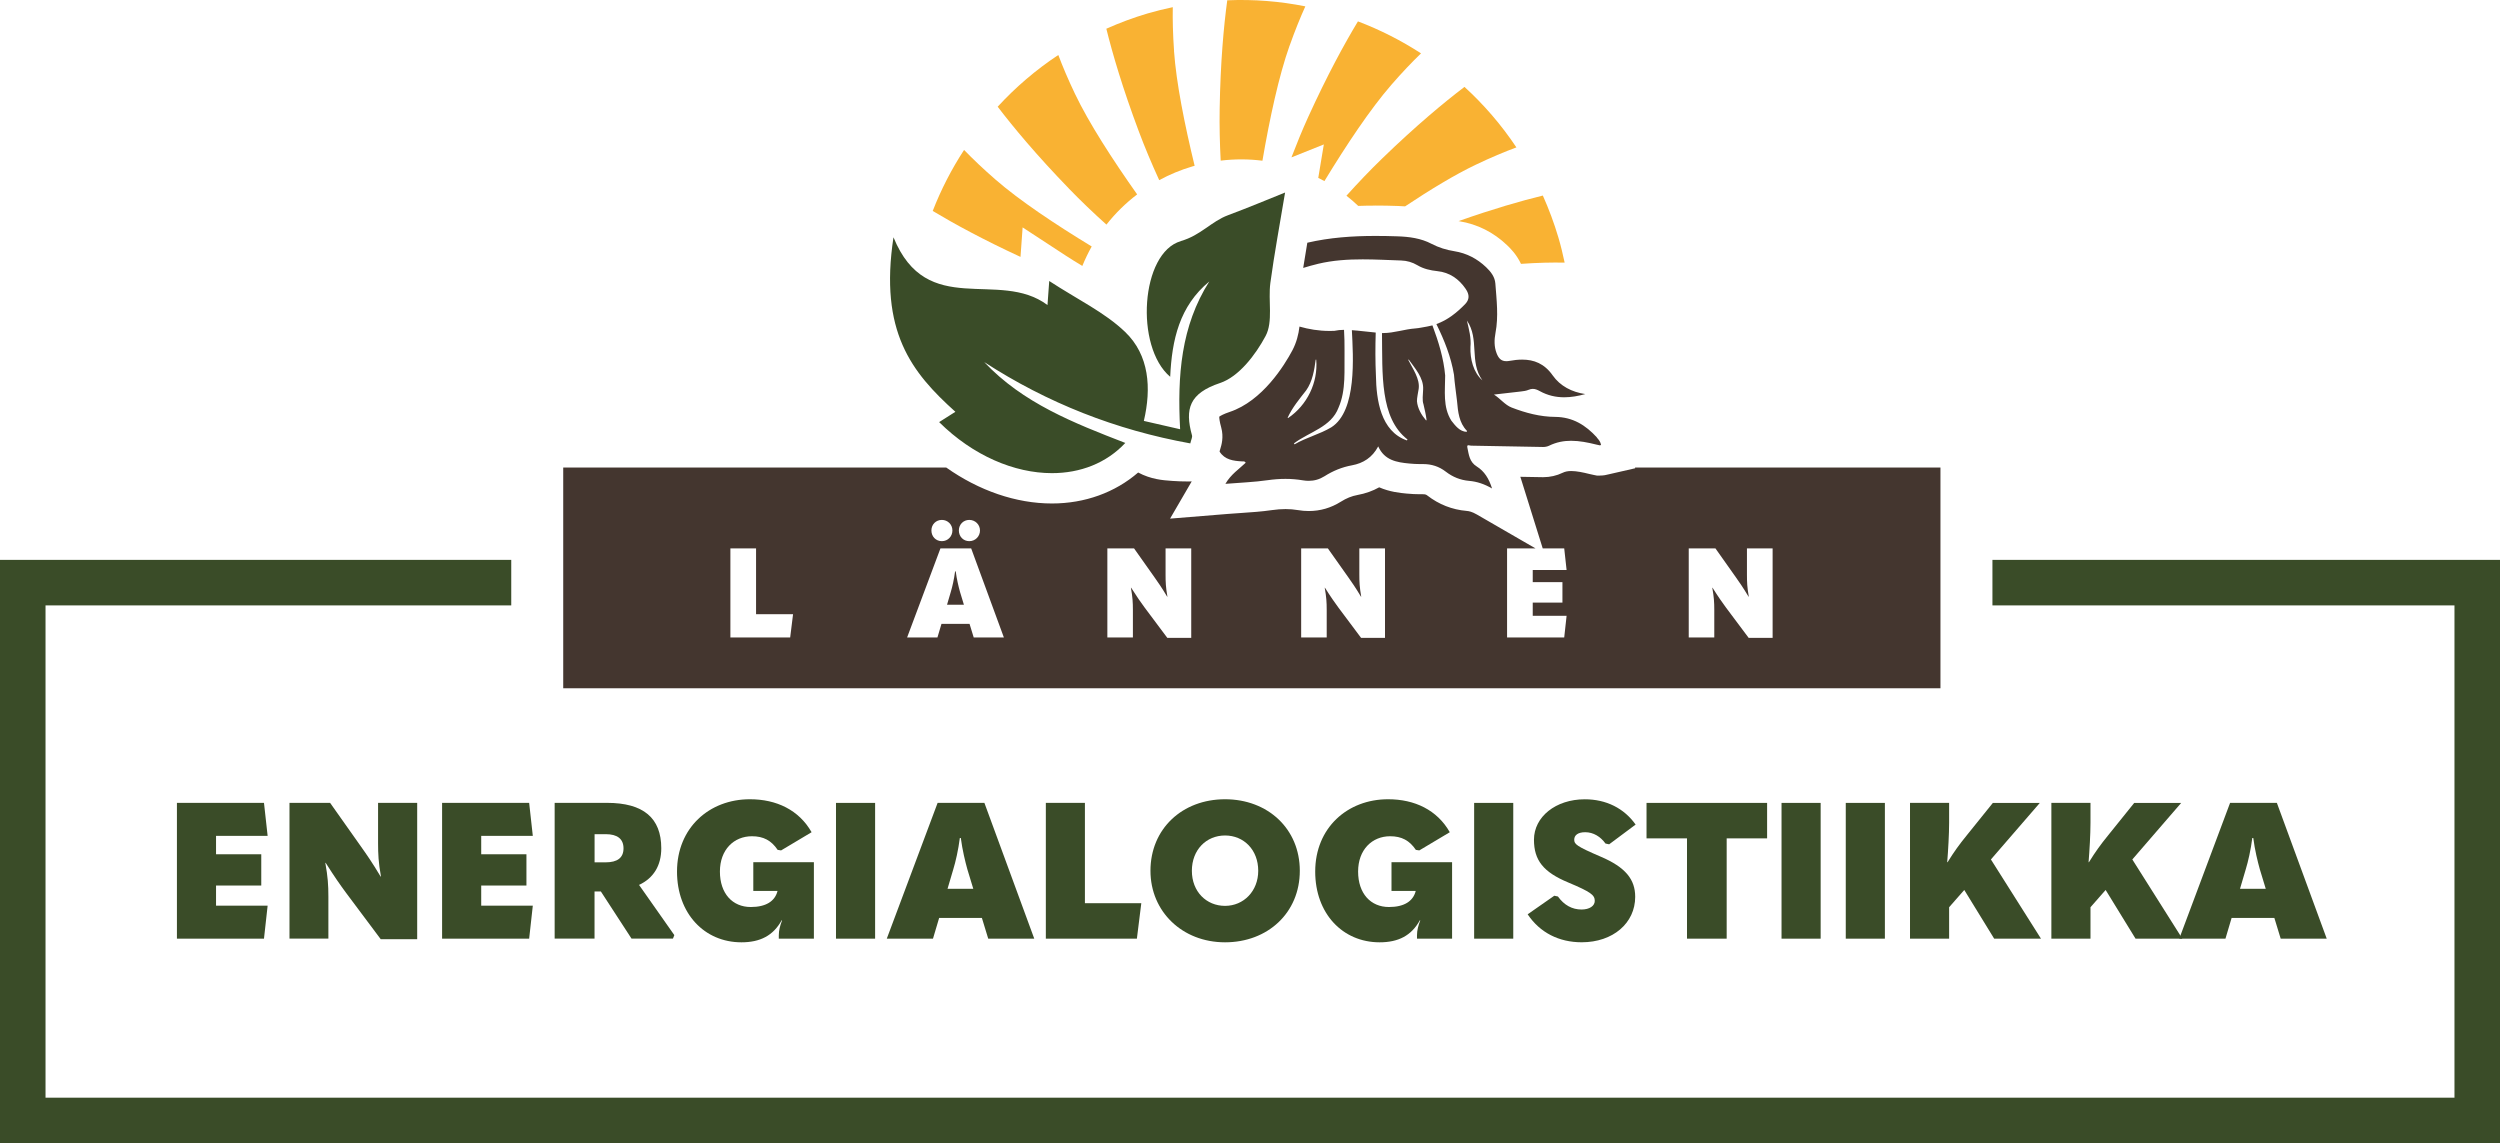
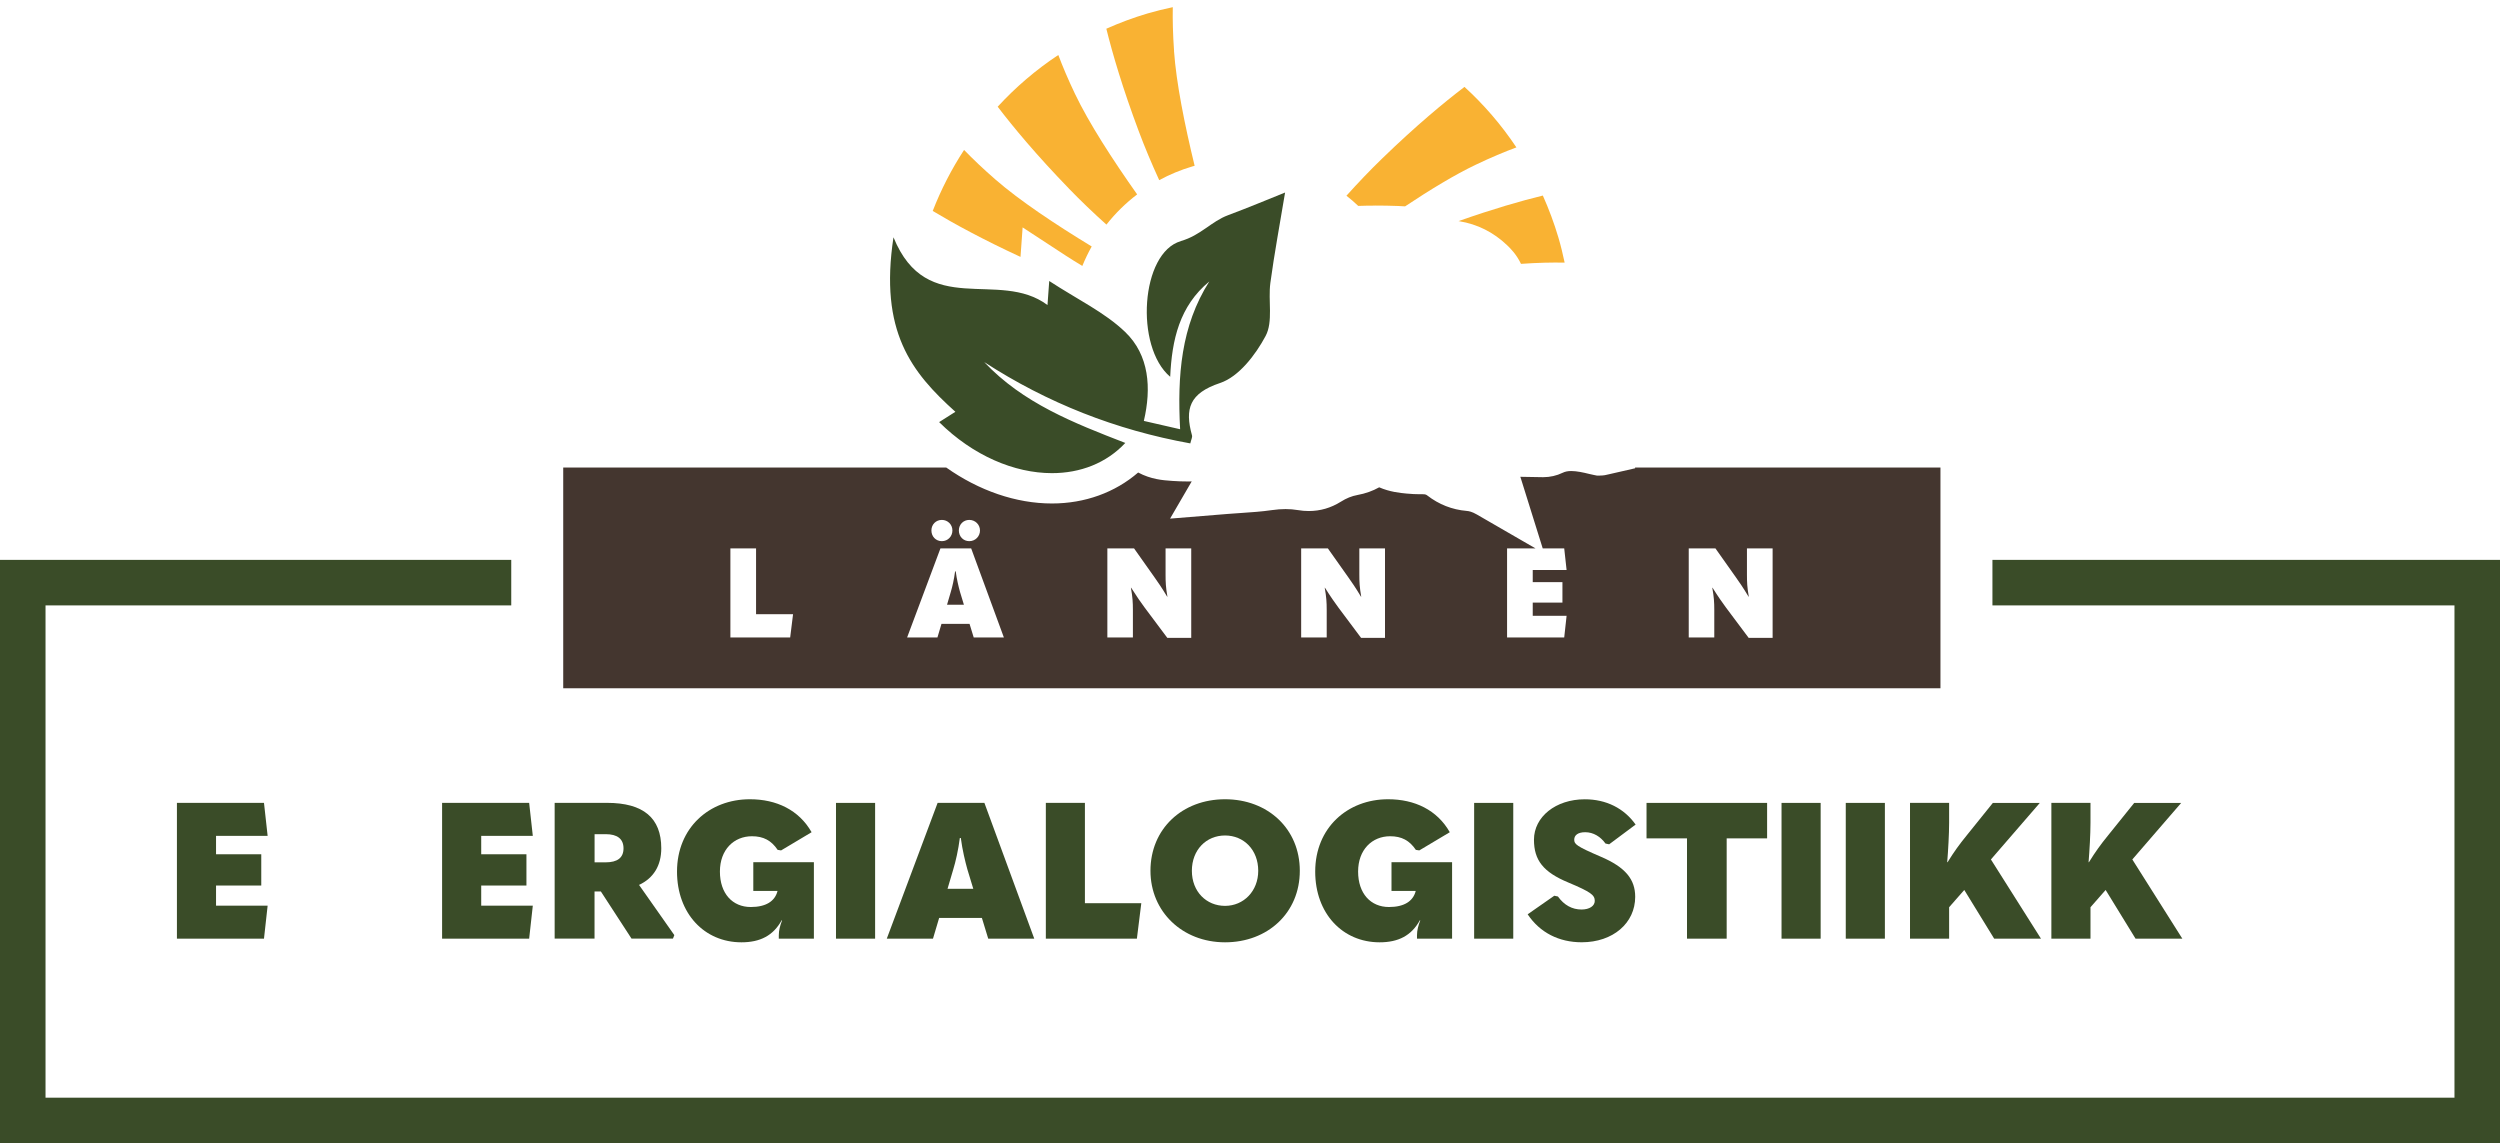
<svg xmlns="http://www.w3.org/2000/svg" id="Layer_2" data-name="Layer 2" viewBox="0 0 589.24 269.45">
  <defs>
    <style> .cls-1 { fill: #f9b233; } .cls-1, .cls-2, .cls-3 { stroke-width: 0px; } .cls-2 { fill: #3a4c28; } .cls-3 { fill: #44362f; } </style>
  </defs>
  <g id="Content">
    <g>
      <polygon class="cls-2" points="469.61 131.96 469.61 142.69 578.51 142.69 578.51 258.72 10.73 258.72 10.73 142.69 120.5 142.69 120.5 131.96 0 131.96 0 269.45 589.24 269.45 589.24 131.96 469.61 131.96" />
      <path class="cls-1" d="M251.89,44.39c-7.58-7.83-13-14.34-16.74-19.24,4.21-4.58,9-8.69,14.29-12.19,1.02,2.71,2.29,5.72,3.92,9.14,3.28,6.87,8.8,15.42,14.66,23.72-2.72,2.07-5.15,4.47-7.24,7.12-3.06-2.75-6.07-5.62-8.9-8.55Z" />
      <path class="cls-1" d="M276.71,12.02c.53,7.5,2.49,17.31,4.86,27.06-.16.05-.32.08-.48.13-2.79.82-5.42,1.92-7.87,3.25-1.74-3.81-3.4-7.72-4.85-11.61-3.77-10.07-6.13-18.11-7.61-24.08,3.12-1.39,6.36-2.61,9.72-3.6,1.98-.58,3.96-1.06,5.94-1.48-.05,2.98.02,6.38.3,10.31Z" />
-       <path class="cls-1" d="M303.95,10.75c-2.54,7.17-4.68,17.11-6.4,27.13-3.22-.41-6.52-.42-9.84-.02-.21-4.06-.31-8.16-.24-12.19.18-10.99.96-19.48,1.79-25.6,6.24-.27,12.41.23,18.4,1.43-1.19,2.64-2.43,5.68-3.7,9.26Z" />
      <path class="cls-1" d="M343.93,52.14c4.27.69,8.07,2.59,11.29,5.66.66.63,2.2,2.12,3.27,4.39,3.93-.28,7.32-.35,10.29-.29-.42-1.98-.89-3.96-1.48-5.94-1.01-3.42-2.25-6.71-3.66-9.87-5.06,1.24-11.71,3.14-19.86,6.02.05,0,.09.03.15.03Z" />
      <path class="cls-1" d="M324.2,48.45c1.65,0,3.4.03,5.36.1.51.02,1.05.05,1.61.09,5.94-3.95,11.72-7.46,16.65-9.81,3.6-1.72,6.78-3.05,9.59-4.09-3.52-5.28-7.64-10.06-12.24-14.26-4.91,3.74-11.44,9.17-19.3,16.78-2.92,2.82-5.78,5.82-8.52,8.87.97.75,1.89,1.56,2.78,2.4,1.31-.05,2.66-.07,4.06-.07Z" />
      <path class="cls-2" d="M278.34,56.83c-9.47,2.68-10.93,24.88-2.53,31.98.4-8.71,2.18-16.67,9.22-22.47-6.69,10.53-7.55,22.23-6.88,34.83-3.01-.69-5.45-1.25-8.55-1.96,1.81-7.73,1.29-15.5-4.41-20.97-4.83-4.63-11.21-7.64-17.89-12.01-.2,2.82-.27,3.77-.41,5.67-11.49-8.58-28.41,3.4-36.3-15.97-3.37,22.21,4.23,31.82,14.59,41.13-1.59,1.01-2.68,1.7-3.83,2.43,7.98,7.91,17.74,12.03,26.59,12.03,6.66,0,12.8-2.33,17.29-7.12-12.11-4.69-24.14-9.38-33.25-19.06,14.89,9.65,31.01,16,48.57,19.17.21-.91.52-1.46.4-1.89-1.74-6.26-.62-9.93,6.63-12.35,4.4-1.47,8.35-6.63,10.72-11.08,1.81-3.4.56-8.32,1.12-12.5.93-6.88,2.21-13.71,3.47-21.31-3.95,1.58-8.65,3.56-13.43,5.34-3.96,1.47-6.48,4.77-11.12,6.09Z" />
      <g>
        <path class="cls-3" d="M225.26,134.67h-.15c-.24,1.87-.65,3.65-1.01,4.84l-.89,3.03h3.98l-.92-3.03c-.33-1.19-.77-2.97-1.01-4.84Z" />
        <path class="cls-3" d="M385.38,110.22l.02.15-6.34,1.45c-.44.12-1.11.27-1.96.27h-.73s-.7-.14-.7-.14c-.38-.08-.75-.16-1.13-.25-1.36-.34-2.93-.68-4.21-.68-.81,0-1.44.13-2.04.42-1.38.67-2.95,1.03-4.55,1.03h-.1s-.05,0-.05,0c-1.75-.03-3.51-.06-5.26-.09.06.19.13.38.19.57l5.09,16.3h5.07l.56,5.1h-7.98v2.85h7v4.83h-7v3.12h7.98l-.56,5.1h-13.47v-21h6.69l-13.79-7.97c-1.17-.68-1.92-.82-2.44-.86-3.41-.29-6.53-1.52-9.27-3.64-.26-.2-.47-.29-1.04-.29h0c-.23,0-.45,0-.68,0-1.01,0-2.06-.05-3.19-.16-1.47-.14-3.93-.38-6.42-1.47-1.53.86-3.24,1.47-5.11,1.81-1.37.25-2.62.76-3.94,1.59-2.31,1.45-4.84,2.19-7.54,2.19-.84,0-1.71-.07-2.57-.22-.95-.16-1.9-.24-2.91-.24-1.02,0-2.07.08-3.19.24-2.47.36-4.92.52-7.29.68-1.01.07-2.03.14-3.09.22l-13.65,1.11,5.1-8.77c-.32,0-.64.01-.97.01-1.16,0-2.34-.04-3.62-.13l-.24-.02c-1.91-.13-4.76-.34-7.79-1.96-5.46,4.72-12.56,7.3-20.32,7.3-8.47,0-17.21-3.03-24.91-8.47h-90.28v52.02h324.61v-52.02h-71.97ZM228.46,122.54c1.39,0,2.52,1.1,2.52,2.49s-1.1,2.52-2.52,2.52-2.46-1.1-2.46-2.52,1.07-2.49,2.46-2.49ZM221.99,122.54c1.4,0,2.49,1.1,2.49,2.49s-1.07,2.52-2.49,2.52-2.46-1.1-2.46-2.52,1.07-2.49,2.46-2.49ZM186.24,150.25h-14.09v-21h6.05v15.52h8.72l-.68,5.49ZM229.5,150.25l-.98-3.2h-6.62l-.95,3.2h-7.15l7.86-21h7.24l7.71,21h-7.12ZM280.77,150.34h-5.64l-5.37-7.18c-.89-1.22-1.78-2.46-3.15-4.63h-.06c.39,2.17.47,3.41.47,5.22v6.5h-6.02v-21h6.29l4.78,6.76c.86,1.22,1.72,2.43,3.03,4.63h.06c-.39-2.19-.44-3.44-.44-5.22v-6.17h6.05v21.09ZM326.44,150.34h-5.64l-5.37-7.18c-.89-1.22-1.78-2.46-3.14-4.63h-.06c.39,2.17.47,3.41.47,5.22v6.5h-6.02v-21h6.29l4.78,6.76c.86,1.22,1.72,2.43,3.03,4.63h.06c-.39-2.19-.45-3.44-.45-5.22v-6.17h6.05v21.09ZM417.79,150.34h-5.64l-5.37-7.18c-.89-1.22-1.78-2.46-3.14-4.63h-.06c.39,2.17.47,3.41.47,5.22v6.5h-6.02v-21h6.29l4.78,6.76c.86,1.22,1.72,2.43,3.03,4.63h.06c-.39-2.19-.44-3.44-.44-5.22v-6.17h6.05v21.09Z" />
      </g>
-       <path class="cls-1" d="M320.06,5.04c-3.18,5.27-7.22,12.66-11.71,22.51-1.41,3.1-2.72,6.32-3.96,9.54l7.63-3.05-1.31,7.89c.48.24.97.49,1.45.75,5.24-8.61,10.82-16.98,15.77-22.68,2.55-2.94,4.88-5.37,7-7.42-4.67-3.03-9.65-5.56-14.87-7.54Z" />
      <path class="cls-1" d="M241.03,53.6l10.17,6.65c1.3.85,2.6,1.65,3.9,2.43.65-1.57,1.38-3.11,2.21-4.59-8.62-5.24-16.99-10.82-22.68-15.77-2.93-2.55-5.36-4.87-7.4-6.98-2.95,4.52-5.43,9.34-7.39,14.38,4.96,2.98,11.78,6.71,20.69,10.83l.5-6.96Z" />
-       <path class="cls-3" d="M376.39,103.11c-2.65-2.9-5.7-4.82-9.85-4.85-3.52-.02-6.95-.93-10.24-2.2-1.58-.61-2.66-2.1-4.18-3.06,2.12-.24,4.25-.47,6.37-.73.6-.07,1.24-.15,1.79-.39.36-.15.69-.22,1-.22.54,0,1.05.2,1.63.52,1.88,1.04,3.81,1.46,5.77,1.46,1.64,0,3.3-.29,4.97-.76-3.17-.46-5.92-1.89-7.68-4.39-1.97-2.81-4.44-3.73-7.19-3.73-.97,0-1.98.11-3.01.3-.27.05-.51.07-.74.07-1.24,0-1.84-.71-2.29-1.88-.6-1.56-.56-3.19-.26-4.78.74-3.89.26-7.77-.03-11.65-.12-1.58-1.08-2.79-2.18-3.84-2.11-2.01-4.6-3.31-7.49-3.77-1.88-.3-3.67-.85-5.37-1.74-2.52-1.33-5.31-1.68-8.1-1.77-1.71-.06-3.42-.09-5.12-.09-5.43,0-10.8.38-16.06,1.6-.34,2.01-.66,3.98-.97,5.94,1.17-.36,2.35-.69,3.55-.98,3.47-.82,6.97-1.04,10.48-1.04,3.02,0,6.05.17,9.08.27,1.32.04,2.63.41,3.8,1.11,1.46.87,3.05,1.22,4.73,1.4,2.87.3,5.05,1.83,6.65,4.17.95,1.39.92,2.53-.15,3.63-1.97,2.02-4.13,3.74-6.75,4.67,1.87,3.79,3.45,7.73,4.15,11.94.15,1.98.49,4.22.71,6.15.23,2.64.49,5.18,2.32,7.05v.27c-1.68-.04-2.73-1.48-3.65-2.64-2.05-3.25-1.46-7.06-1.46-10.65-.35-4.04-1.57-7.97-3-11.81-.4.11-.81.2-1.23.27-.94.15-1.87.38-2.81.45-2.55.18-5.02,1.09-7.58,1.09-.09,0-.18,0-.27,0,.13,9.63-.54,19.99,6.01,25.08,0,0-.13.23-.13.23-6.23-2.17-7.21-9.58-7.31-15.29-.16-3.39-.15-6.77-.05-10.14-1.94-.17-3.84-.44-5.62-.56.3,6.17,1.24,19.02-4.84,22.89-2.77,1.66-5.89,2.38-8.67,4.02,0,0-.14-.23-.14-.23,3.61-2.72,8.79-3.83,10.5-8.41,1.84-4.17,1.32-8.97,1.42-13.45,0-1.63-.01-3.26-.12-4.9-.81.01-1.58.08-2.3.24-.37.02-.73.02-1.08.02-2.63,0-4.95-.41-7.12-1.03-.22,1.86-.7,3.77-1.68,5.62-1.86,3.5-7.04,11.92-14.77,14.5-1.47.49-2.17.91-2.46,1.12,0,.34.06,1.1.46,2.53.64,2.31.06,4.19-.22,5.09-.03.09-.06.18-.09.3l-.07.31c1.23,1.95,3.26,2.2,5.36,2.31.02,0,.03,0,.05,0,.07,0,.13,0,.2,0,.19,0,.38.04.54.32-1.56,1.49-3.46,2.7-4.78,4.97,3.52-.29,6.75-.4,9.94-.86,1.41-.2,2.82-.31,4.21-.31,1.37,0,2.73.11,4.1.34.47.08.94.12,1.39.12,1.32,0,2.55-.35,3.73-1.09,1.99-1.26,4.11-2.14,6.47-2.57,2.61-.48,4.78-1.81,6.18-4.46,1.47,3.29,4.36,3.76,7.33,4.04.83.08,1.67.13,2.5.13.17,0,.33,0,.5,0,.09,0,.18,0,.26,0,1.98,0,3.75.56,5.34,1.79,1.62,1.25,3.43,1.99,5.5,2.17,1.82.16,3.55.72,5.4,1.79-.73-2.33-1.82-4.07-3.6-5.18-1.74-1.08-1.87-2.8-2.22-4.46-.09-.44.04-.55.24-.55s.45.1.63.1c5.66.11,11.31.22,16.96.31.02,0,.03,0,.05,0,.47,0,.99-.1,1.41-.31,1.72-.84,3.44-1.15,5.17-1.15,1.97,0,3.95.4,5.93.89.27.07.54.13.81.18,0,0,.01,0,.02,0,.05,0,.11-.03.29-.07-.1-.72-.53-1.25-1-1.76ZM303.49,98.45c1.11-2.42,2.77-4.39,4.37-6.44,1.46-2.06,1.92-4.74,2.24-7.23h.13c.46,5.39-2.15,10.73-6.64,13.76,0,0-.1-.09-.1-.09ZM336.11,99.08c-1.09-1.28-1.99-2.83-2.14-4.52-.02-.72.3-2.21.41-2.93.32-2.33-1.42-4.75-2.46-6.81,0,0,.11-.08.11-.08,1.46,2.06,3.53,4.31,3.4,7-.04,1.28-.26,2.61.08,3.55.26,1.19.58,2.41.73,3.73l-.12.06ZM346.58,81.8c.21-2.12-.35-4.18-.84-6.26,3.03,4.4.5,9.7,3.65,14.11-2.14-1.89-2.91-5.07-2.81-7.85Z" />
      <g>
        <path class="cls-2" d="M41.7,189.24h20.52l.86,7.77h-12.16v4.34h10.66v7.37h-10.66v4.75h12.16l-.86,7.77h-20.52v-32Z" />
-         <path class="cls-2" d="M68.23,221.24v-32h9.58l7.28,10.3c1.31,1.85,2.62,3.71,4.61,7.05h.09c-.59-3.34-.68-5.24-.68-7.95v-9.4h9.22v32.13h-8.59l-8.18-10.94c-1.36-1.85-2.71-3.75-4.79-7.05h-.09c.59,3.3.72,5.2.72,7.95v9.9h-9.17Z" />
        <path class="cls-2" d="M104.2,189.24h20.52l.86,7.77h-12.16v4.34h10.66v7.37h-10.66v4.75h12.16l-.86,7.77h-20.52v-32Z" />
        <path class="cls-2" d="M158.93,220.42l-.32.81h-9.76l-7.23-11.12h-1.49v11.12h-9.4v-32h12.34c8.59,0,12.79,3.57,12.79,10.71,0,4.11-1.85,7.05-5.24,8.63l8.32,11.84ZM140.14,196.61v6.64h2.62c2.76,0,4.2-1.08,4.2-3.3s-1.45-3.34-4.2-3.34h-2.62Z" />
        <path class="cls-2" d="M159.57,205.42c0-10.3,7.59-17.04,17.17-17.04,6.28,0,11.57,2.53,14.55,7.77l-7.19,4.29-.81-.13c-1.49-2.21-3.34-3.21-6.06-3.21-4.25,0-7.55,3.16-7.55,8.32s2.94,8.36,7.28,8.36c3.57,0,5.65-1.36,6.28-3.7v-.09h-5.69v-6.78h14.28v18.03h-8.27v-.81c0-1.18.32-2.35.77-3.48l-.09-.05c-1.99,3.62-5.06,5.2-9.49,5.2-8.72,0-15.18-6.78-15.18-16.67Z" />
        <path class="cls-2" d="M197.04,189.24h9.22v32h-9.22v-32Z" />
        <path class="cls-2" d="M232.92,221.24l-1.49-4.88h-10.08l-1.45,4.88h-10.89l11.98-32h11.03l11.75,32h-10.85ZM223.34,209.49h6.06l-1.4-4.61c-.5-1.81-1.17-4.52-1.54-7.37h-.23c-.36,2.85-.99,5.56-1.54,7.37l-1.36,4.61Z" />
        <path class="cls-2" d="M246.49,189.24h9.22v23.64h13.29l-1.04,8.36h-21.46v-32Z" />
        <path class="cls-2" d="M271.16,205.24c0-9.9,7.5-16.86,17.58-16.86s17.62,6.96,17.62,16.86-7.55,16.86-17.62,16.86-17.58-7.23-17.58-16.86ZM296.56,205.24c0-4.93-3.39-8.32-7.82-8.32s-7.82,3.39-7.82,8.32,3.43,8.27,7.82,8.27,7.82-3.48,7.82-8.27Z" />
        <path class="cls-2" d="M309.99,205.42c0-10.3,7.59-17.04,17.17-17.04,6.28,0,11.57,2.53,14.55,7.77l-7.19,4.29-.81-.13c-1.49-2.21-3.34-3.21-6.06-3.21-4.25,0-7.55,3.16-7.55,8.32s2.94,8.36,7.28,8.36c3.57,0,5.65-1.36,6.28-3.7v-.09h-5.69v-6.78h14.28v18.03h-8.27v-.81c0-1.18.32-2.35.77-3.48l-.09-.05c-1.99,3.62-5.06,5.2-9.49,5.2-8.72,0-15.18-6.78-15.18-16.67Z" />
        <path class="cls-2" d="M347.45,189.24h9.22v32h-9.22v-32Z" />
        <path class="cls-2" d="M360.06,215.5l6.28-4.38.86.18c1.45,2.03,3.34,3.07,5.56,3.07,1.9,0,3.12-.86,3.12-2.03,0-1.36-.86-2.08-6.24-4.34-5.88-2.44-8.09-5.24-8.09-10.08,0-5.38,5.11-9.53,11.98-9.53,5.06,0,9.26,2.12,11.98,5.96l-6.24,4.65-.86-.18c-1.17-1.63-2.85-2.67-4.79-2.67-1.72,0-2.58.72-2.58,1.76s.5,1.54,6.19,3.98c5.96,2.53,8.18,5.42,8.18,9.49,0,6.19-5.24,10.71-12.61,10.71-5.33,0-9.85-2.26-12.74-6.6Z" />
        <path class="cls-2" d="M397.62,197.6h-9.54v-8.36h28.42v8.36h-9.53v23.64h-9.35v-23.64Z" />
        <path class="cls-2" d="M419.9,189.24h9.22v32h-9.22v-32Z" />
        <path class="cls-2" d="M435.04,189.24h9.22v32h-9.22v-32Z" />
        <path class="cls-2" d="M470.02,221.24l-7.05-11.48-3.57,4.07v7.41h-9.22v-32h9.22v4.7c0,2.67-.23,6.6-.45,9.27h.09c1.49-2.4,2.71-4.11,4.52-6.33l6.15-7.64h11.07l-11.53,13.33,11.8,18.67h-11.03Z" />
        <path class="cls-2" d="M503.34,221.24l-7.05-11.48-3.57,4.07v7.41h-9.22v-32h9.22v4.7c0,2.67-.23,6.6-.45,9.27h.09c1.49-2.4,2.71-4.11,4.52-6.33l6.15-7.64h11.07l-11.52,13.33,11.79,18.67h-11.03Z" />
-         <path class="cls-2" d="M537.55,221.24l-1.49-4.88h-10.08l-1.45,4.88h-10.89l11.98-32h11.03l11.75,32h-10.85ZM527.97,209.49h6.06l-1.4-4.61c-.5-1.81-1.18-4.52-1.54-7.37h-.23c-.36,2.85-.99,5.56-1.54,7.37l-1.36,4.61Z" />
      </g>
    </g>
  </g>
</svg>